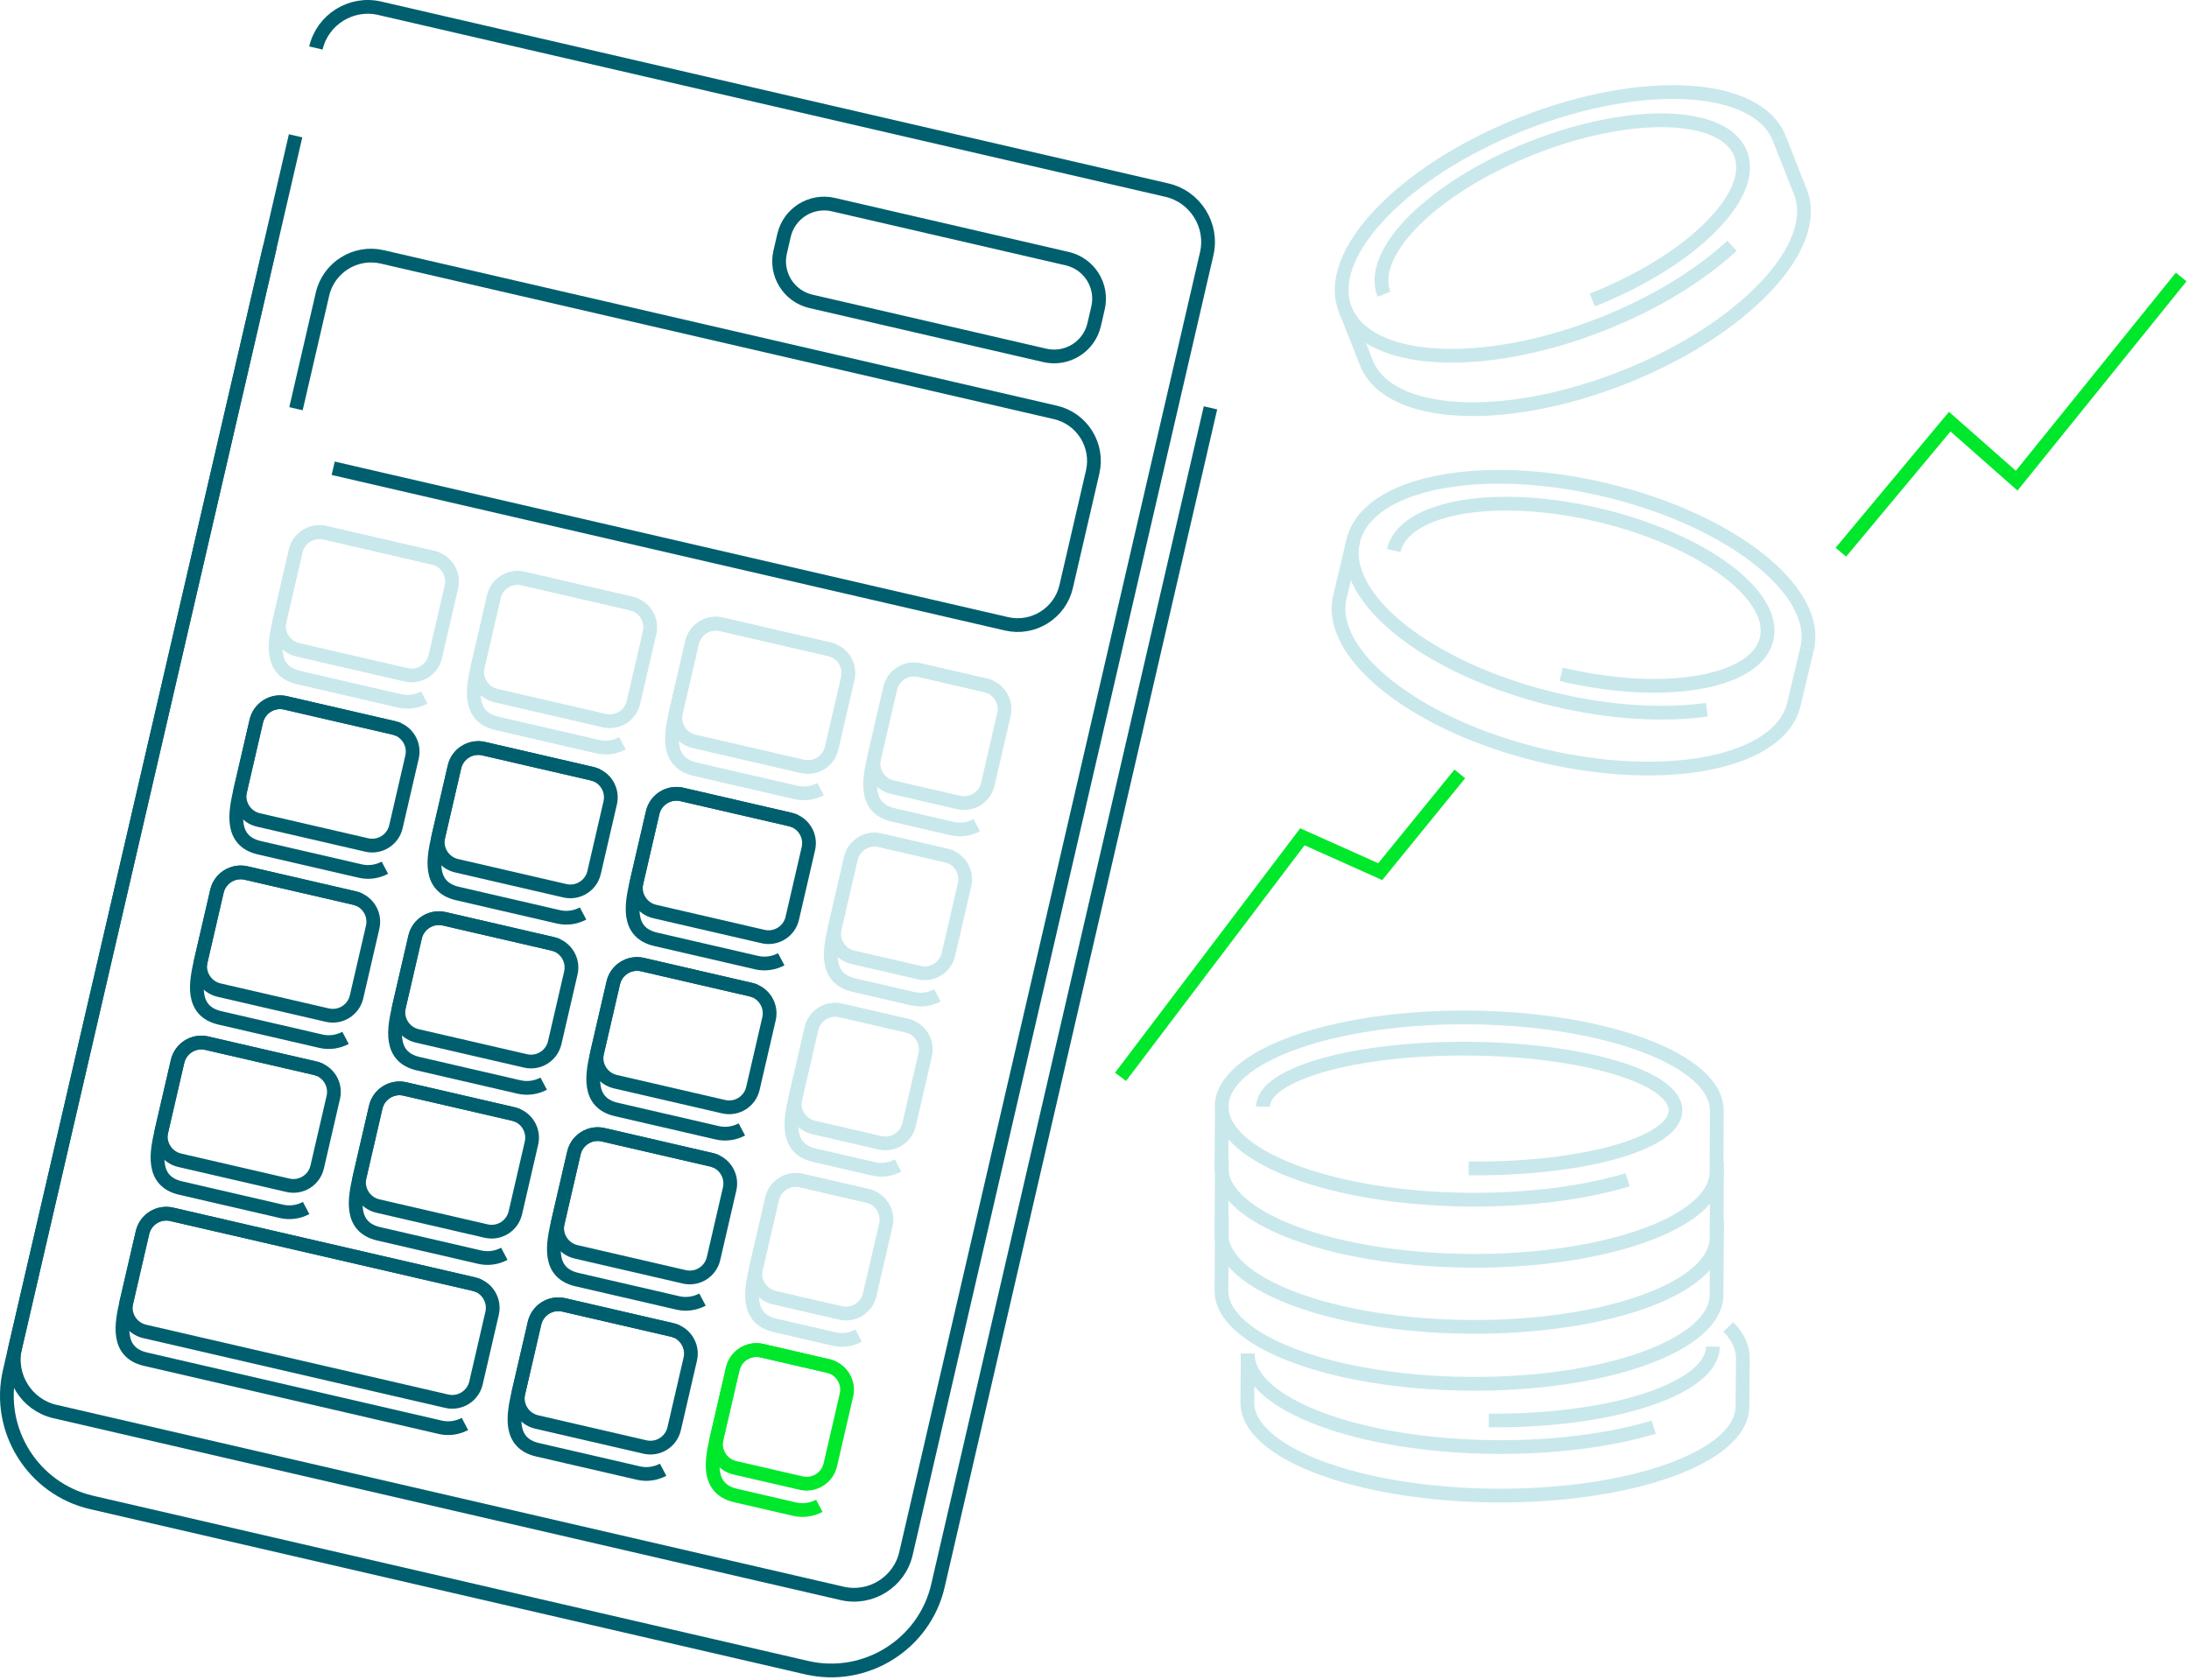
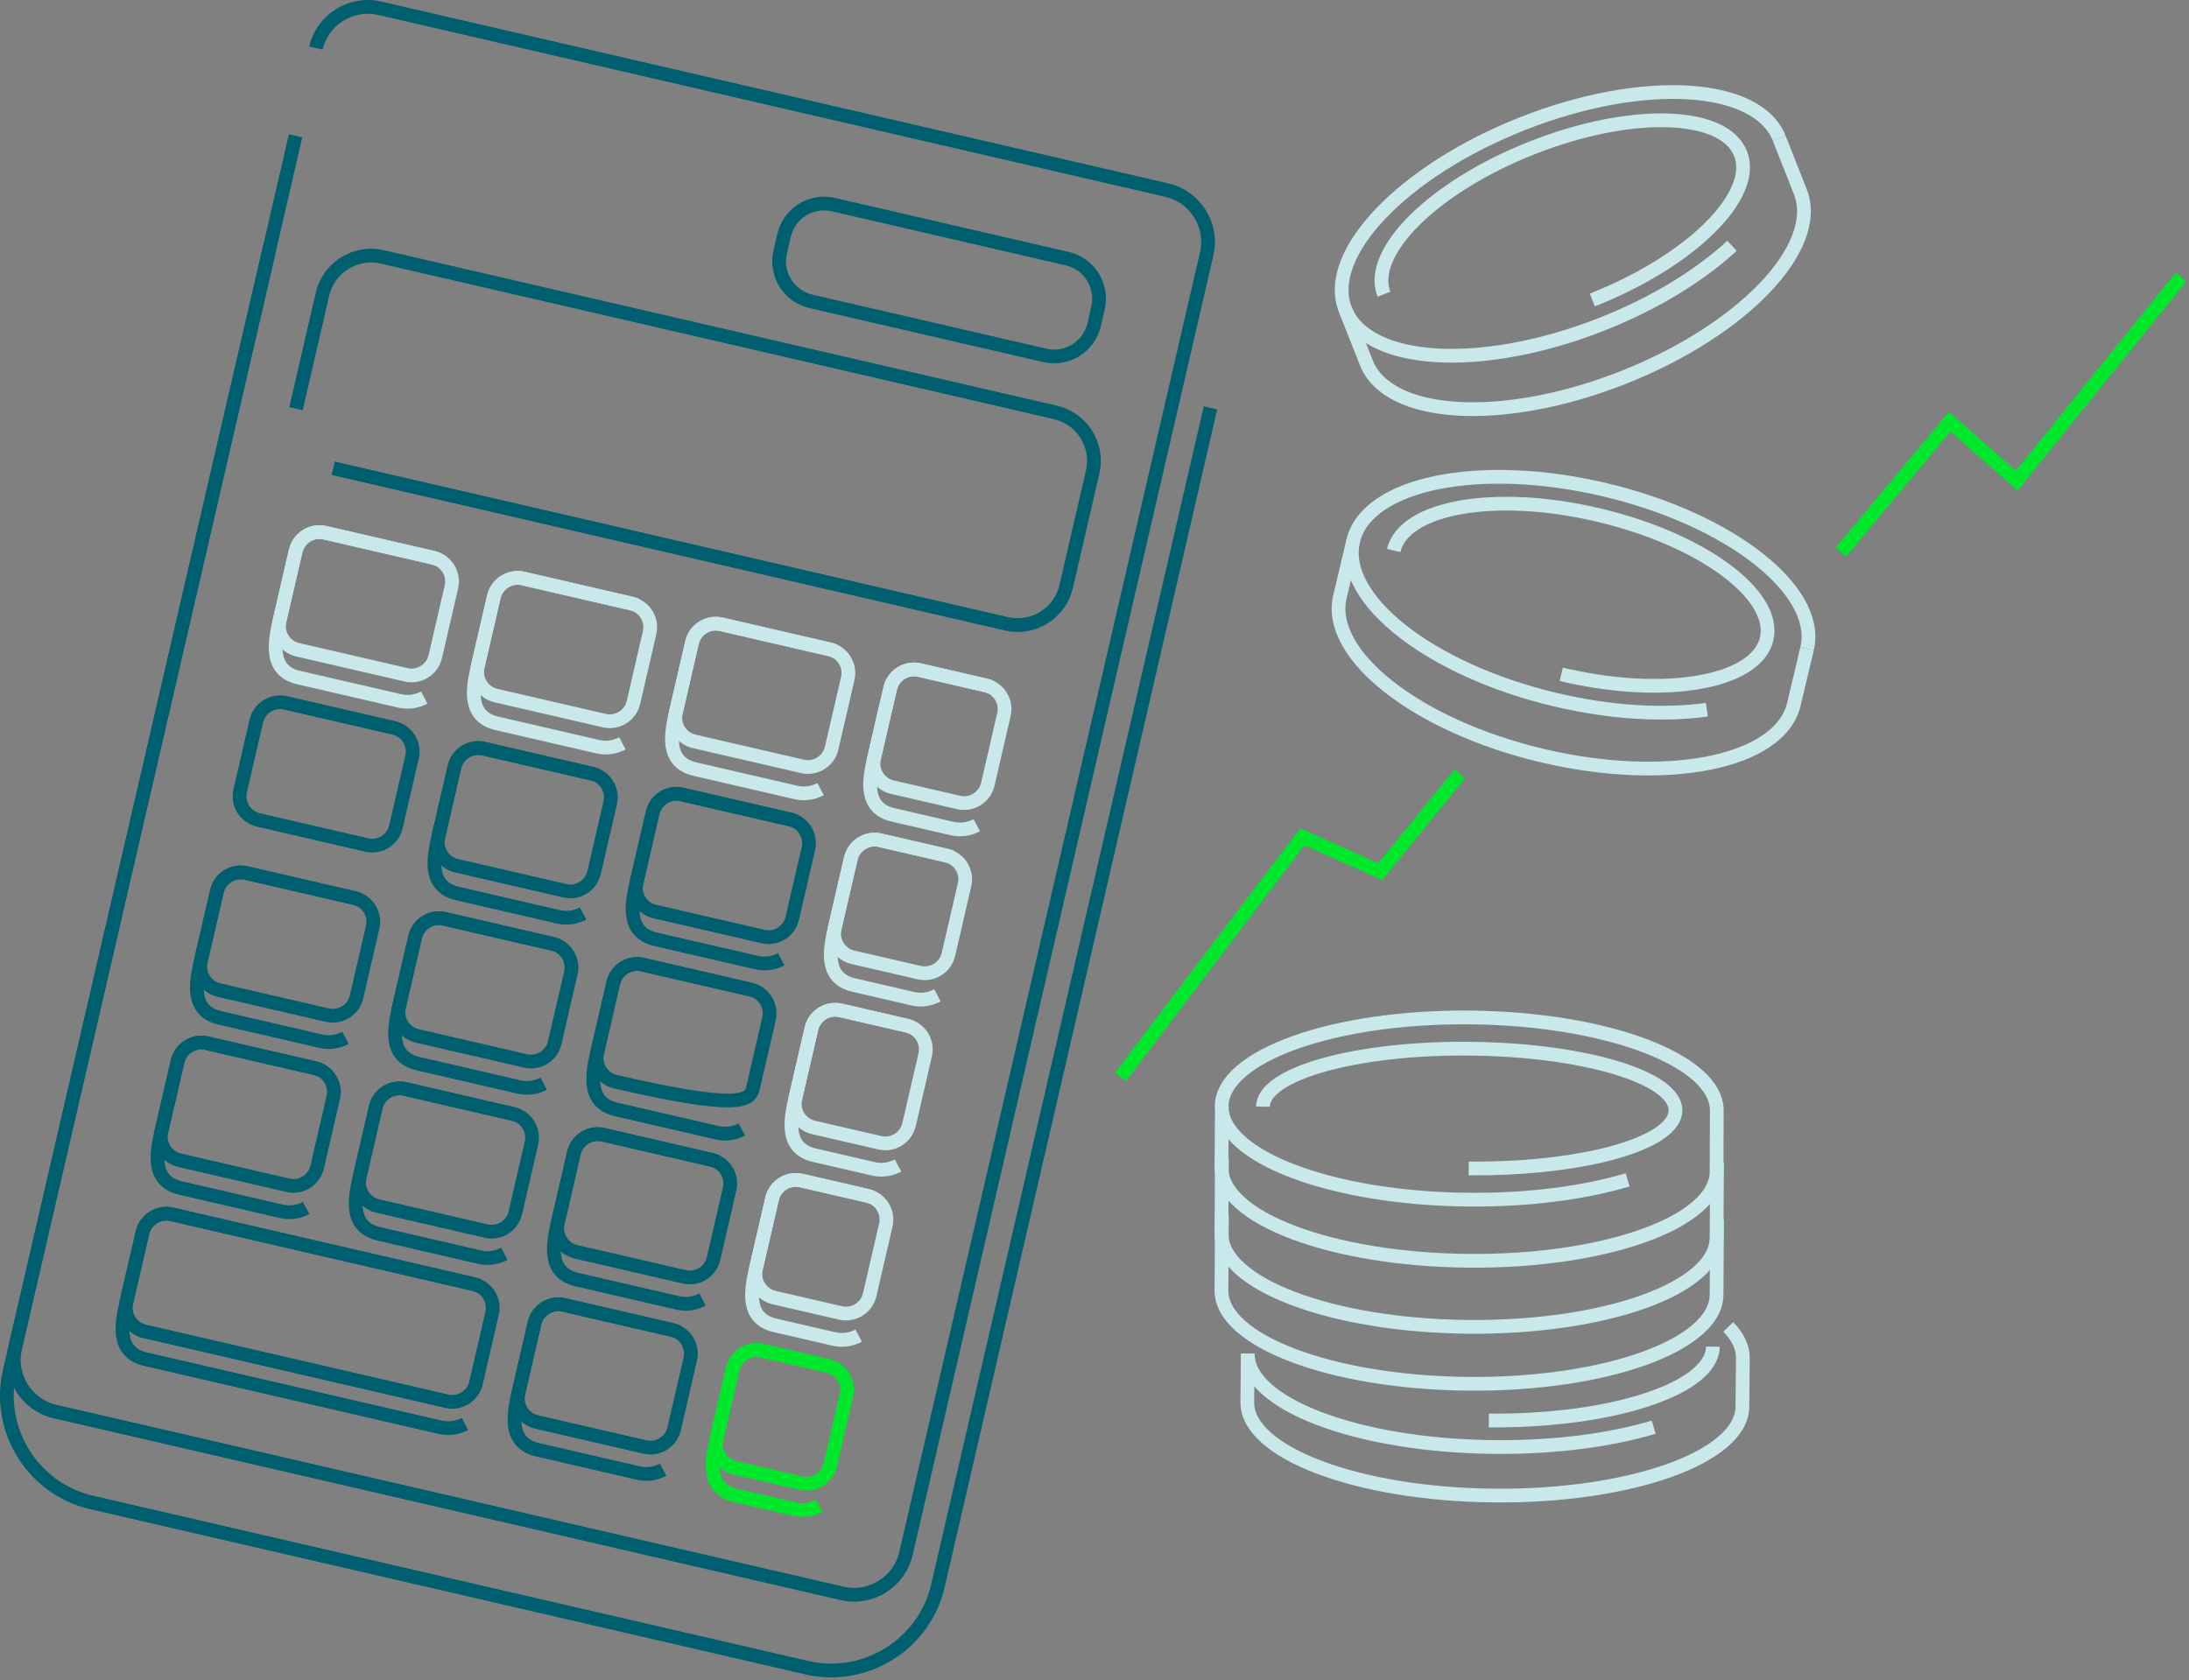
<svg xmlns="http://www.w3.org/2000/svg" width="637" height="489" viewBox="0 0 637 489" fill="none">
  <rect x="0" y="0" width="637" height="489" fill="#808080" stroke="none" />
  <g clip-path="url(#clip0_1_59)">
-     <rect width="637" height="489" fill="white" />
    <path d="M496.693 206.566C484.159 208.296 468.723 207.466 452.569 203.633C416.095 194.979 389.774 174.292 393.781 157.428C397.787 140.564 430.603 133.909 467.078 142.563C503.552 151.217 529.873 171.904 525.866 188.768" stroke="#C9E8EB" stroke-width="4" stroke-miterlimit="10" />
    <path d="M405.56 160.222C408.599 147.43 435.357 142.824 465.326 149.935C495.296 157.045 517.127 173.18 514.088 185.973C513.479 188.535 511.92 190.768 509.573 192.645C505.392 195.989 498.713 198.202 490.468 199.12C480.236 200.261 467.594 199.409 454.321 196.26" stroke="#C9E8EB" stroke-width="4" stroke-miterlimit="10" />
    <path d="M393.781 157.428L389.917 173.693C385.91 190.557 412.231 211.244 448.705 219.898C485.18 228.552 517.996 221.897 522.002 205.033L525.866 188.768" stroke="#C9E8EB" stroke-width="4" stroke-miterlimit="10" />
    <path d="M504.017 71.536C494.727 80.121 481.592 88.265 466.149 94.357C431.279 108.113 397.849 106.194 391.481 90.071C385.113 73.948 408.219 49.728 443.089 35.973C477.959 22.217 511.389 24.136 517.757 40.259" stroke="#C9E8EB" stroke-width="4" stroke-miterlimit="10" />
    <path d="M402.742 85.628C397.912 73.398 417.223 54.322 445.874 43.02C474.525 31.718 501.667 32.47 506.498 44.7C507.465 47.149 507.464 49.872 506.614 52.753C505.099 57.887 500.887 63.52 494.651 68.987C486.912 75.772 476.055 82.302 463.366 87.308" stroke="#C9E8EB" stroke-width="4" stroke-miterlimit="10" />
    <path d="M391.481 90.07L397.623 105.62C403.991 121.742 437.421 123.661 472.291 109.906C507.161 96.151 530.267 71.93 523.899 55.808L517.757 40.258" stroke="#C9E8EB" stroke-width="4" stroke-miterlimit="10" />
    <path d="M367.521 322.099C367.609 312.473 394.554 304.915 427.705 305.218C460.857 305.52 487.66 313.569 487.572 323.195C487.554 325.123 486.459 326.967 484.454 328.683C480.879 331.739 474.41 334.385 465.987 336.356C455.533 338.803 442.069 340.21 427.387 340.076" stroke="#C9E8EB" stroke-width="4" stroke-miterlimit="10" />
    <path d="M481.229 415.382C468.676 419.134 452.512 421.315 434.892 421.154C395.107 420.791 362.962 408.625 363.096 393.98" stroke="#C9E8EB" stroke-width="4" stroke-miterlimit="10" />
    <path d="M498.452 391.936C498.43 394.378 497.241 396.717 495.067 398.894C491.191 402.774 484.183 406.137 475.059 408.649C463.736 411.766 449.155 413.572 433.259 413.427" stroke="#C9E8EB" stroke-width="4" stroke-miterlimit="10" />
    <path d="M363.096 393.98L362.967 408.104C362.833 422.749 394.978 434.915 434.763 435.278C474.549 435.641 506.911 424.064 507.044 409.42L507.173 395.295C507.203 392.109 505.703 389.04 502.929 386.184" stroke="#C9E8EB" stroke-width="4" stroke-miterlimit="10" />
    <path d="M355.573 353.578L355.444 375.574C355.31 390.218 387.454 402.384 427.24 402.747C467.026 403.11 499.387 391.533 499.521 376.889L499.65 354.894" stroke="#C9E8EB" stroke-width="4" stroke-miterlimit="10" />
    <path d="M355.573 337.006L355.444 359.001C355.31 373.646 387.454 385.812 427.24 386.175C467.026 386.538 499.387 374.961 499.521 360.317L499.65 338.321" stroke="#C9E8EB" stroke-width="4" stroke-miterlimit="10" />
    <path d="M355.573 321.989L355.444 339.775C355.31 354.419 387.454 366.585 427.24 366.948C467.026 367.311 499.387 355.734 499.521 341.09L499.585 323.305C499.719 308.661 467.575 296.495 427.789 296.131C388.003 295.768 355.642 307.345 355.508 321.989C355.374 336.634 387.518 348.8 427.304 349.163C444.924 349.324 461.088 347.143 473.641 343.39" stroke="#C9E8EB" stroke-width="4" stroke-miterlimit="10" />
    <path d="M424.804 225.248L401.65 253.691L378.994 243.544L326.08 313.406" stroke="#00E82B" stroke-width="4" stroke-miterlimit="10" />
    <path d="M535.694 160.713L567.375 122.719L586.853 139.899L634.721 80.619" stroke="#00E82B" stroke-width="4" stroke-miterlimit="10" />
    <path d="M86.131 118.952L93.851 85.583C95.643 77.84 103.448 72.969 111.196 74.759L307.14 120.036C314.889 121.827 319.762 129.627 317.971 137.37L310.25 170.739C308.459 178.483 300.654 183.353 292.906 181.563L96.961 136.286" stroke="#005F6E" stroke-width="4" stroke-miterlimit="10" />
    <path d="M127.474 162.824C127.027 162.613 126.553 162.443 126.053 162.328L94.544 155.047C90.747 154.169 86.922 156.556 86.044 160.351L81.353 180.629C79.927 186.794 78.273 195.212 86.925 197.211L116.283 203.995C118.785 204.573 121.298 204.168 123.46 203.024" stroke="#C9E8EB" stroke-width="4" stroke-miterlimit="10" />
    <path d="M86.044 160.35L81.352 180.628C80.471 184.438 82.847 188.242 86.66 189.123L118.168 196.403C121.981 197.284 125.787 194.91 126.669 191.099L131.36 170.821C132.242 167.01 129.865 163.207 126.052 162.326L94.544 155.045C90.731 154.164 86.925 156.539 86.044 160.35Z" stroke="#C9E8EB" stroke-width="4" stroke-miterlimit="10" />
    <path d="M185.143 176.148C184.696 175.937 184.222 175.767 183.722 175.652L152.213 168.371C148.416 167.494 144.591 169.881 143.713 173.676L139.022 193.954C137.595 200.118 135.942 208.536 144.594 210.536L173.952 217.319C176.454 217.897 178.967 217.493 181.129 216.348" stroke="#C9E8EB" stroke-width="4" stroke-miterlimit="10" />
    <path d="M143.713 173.676L139.021 193.954C138.139 197.764 140.516 201.568 144.329 202.449L175.837 209.729C179.65 210.611 183.456 208.236 184.338 204.425L189.029 184.147C189.911 180.336 187.534 176.533 183.721 175.652L152.213 168.371C148.4 167.49 144.594 169.865 143.713 173.676Z" stroke="#C9E8EB" stroke-width="4" stroke-miterlimit="10" />
    <path d="M242.811 189.474C242.364 189.263 241.89 189.094 241.39 188.978L209.881 181.697C206.084 180.82 202.259 183.207 201.381 187.002L196.69 207.28C195.263 213.444 193.61 221.862 202.262 223.862L231.62 230.645C234.122 231.224 236.635 230.819 238.797 229.674" stroke="#C9E8EB" stroke-width="4" stroke-miterlimit="10" />
    <path d="M201.381 187.002L196.69 207.28C195.808 211.091 198.185 214.894 201.998 215.775L233.506 223.056C237.319 223.937 241.125 221.562 242.007 217.751L246.698 197.473C247.58 193.663 245.203 189.859 241.39 188.978L209.882 181.698C206.069 180.816 202.263 183.191 201.381 187.002Z" stroke="#C9E8EB" stroke-width="4" stroke-miterlimit="10" />
    <path d="M288.258 199.976C287.811 199.765 287.337 199.596 286.837 199.48L267.55 195.023C263.753 194.146 259.928 196.533 259.05 200.328L254.359 220.606C252.932 226.77 251.279 235.189 259.931 237.188L277.066 241.147C279.568 241.726 282.082 241.321 284.244 240.176" stroke="#C9E8EB" stroke-width="4" stroke-miterlimit="10" />
    <path d="M259.049 200.326L254.358 220.604C253.476 224.415 255.853 228.218 259.666 229.099L278.952 233.556C282.765 234.437 286.571 232.062 287.452 228.251L292.144 207.973C293.026 204.163 290.649 200.359 286.836 199.478L267.55 195.022C263.737 194.141 259.931 196.516 259.049 200.326Z" stroke="#C9E8EB" stroke-width="4" stroke-miterlimit="10" />
-     <path d="M116.017 212.345C115.57 212.134 115.096 211.965 114.596 211.849L83.087 204.568C79.29 203.691 75.465 206.078 74.587 209.873L69.896 230.151C68.469 236.315 66.816 244.734 75.468 246.733L104.826 253.516C107.328 254.095 109.841 253.69 112.003 252.545" stroke="#005F6E" stroke-width="4" stroke-miterlimit="10" />
    <path d="M74.587 209.873L69.895 230.151C69.013 233.962 71.39 237.765 75.203 238.646L106.711 245.927C110.524 246.808 114.33 244.433 115.212 240.622L119.903 220.344C120.785 216.534 118.408 212.73 114.595 211.849L83.087 204.569C79.274 203.688 75.468 206.062 74.587 209.873Z" stroke="#005F6E" stroke-width="4" stroke-miterlimit="10" />
    <path d="M173.685 225.671C173.238 225.46 172.764 225.291 172.264 225.175L140.755 217.895C136.958 217.017 133.133 219.404 132.255 223.199L127.564 243.477C126.137 249.642 124.484 258.06 133.136 260.059L162.494 266.843C164.996 267.421 167.509 267.016 169.671 265.872" stroke="#005F6E" stroke-width="4" stroke-miterlimit="10" />
    <path d="M132.256 223.199L127.564 243.477C126.682 247.288 129.059 251.091 132.872 251.972L164.38 259.253C168.193 260.134 171.999 257.759 172.881 253.949L177.572 233.67C178.454 229.86 176.077 226.057 172.264 225.175L140.756 217.895C136.943 217.014 133.137 219.389 132.256 223.199Z" stroke="#005F6E" stroke-width="4" stroke-miterlimit="10" />
    <path d="M231.354 238.996C230.907 238.785 230.433 238.615 229.933 238.5L198.424 231.219C194.627 230.341 190.802 232.728 189.924 236.523L185.233 256.801C183.806 262.966 182.153 271.384 190.805 273.383L220.163 280.167C222.665 280.745 225.178 280.34 227.34 279.196" stroke="#005F6E" stroke-width="4" stroke-miterlimit="10" />
    <path d="M189.923 236.523L185.232 256.802C184.35 260.612 186.727 264.415 190.54 265.296L222.048 272.577C225.861 273.458 229.667 271.083 230.548 267.273L235.24 246.995C236.122 243.184 233.745 239.381 229.932 238.5L198.424 231.219C194.611 230.338 190.805 232.713 189.923 236.523Z" stroke="#005F6E" stroke-width="4" stroke-miterlimit="10" />
    <path d="M276.801 249.497C276.354 249.287 275.88 249.117 275.38 249.002L256.093 244.545C252.296 243.668 248.471 246.054 247.593 249.849L242.902 270.127C241.475 276.292 239.822 284.71 248.474 286.709L265.609 290.669C268.111 291.247 270.625 290.842 272.787 289.698" stroke="#C9E8EB" stroke-width="4" stroke-miterlimit="10" />
    <path d="M247.592 249.85L242.901 270.128C242.019 273.938 244.396 277.742 248.209 278.623L267.495 283.079C271.308 283.96 275.114 281.585 275.995 277.775L280.687 257.497C281.569 253.686 279.192 249.883 275.379 249.002L256.093 244.545C252.28 243.664 248.474 246.039 247.592 249.85Z" stroke="#C9E8EB" stroke-width="4" stroke-miterlimit="10" />
    <path d="M104.559 261.869C104.112 261.658 103.638 261.488 103.138 261.373L71.629 254.092C67.832 253.214 64.007 255.601 63.129 259.396L58.438 279.674C57.011 285.839 55.358 294.257 64.01 296.256L93.368 303.04C95.87 303.618 98.383 303.213 100.545 302.069" stroke="#005F6E" stroke-width="4" stroke-miterlimit="10" />
    <path d="M63.13 259.394L58.438 279.673C57.556 283.483 59.933 287.286 63.746 288.168L95.254 295.448C99.067 296.329 102.873 293.954 103.755 290.144L108.446 269.866C109.328 266.055 106.951 262.252 103.138 261.371L71.63 254.09C67.817 253.209 64.011 255.584 63.13 259.394Z" stroke="#005F6E" stroke-width="4" stroke-miterlimit="10" />
    <path d="M162.228 275.193C161.781 274.982 161.307 274.812 160.807 274.697L129.298 267.416C125.501 266.539 121.676 268.926 120.798 272.72L116.107 292.998C114.68 299.163 113.027 307.581 121.679 309.58L151.037 316.364C153.539 316.942 156.052 316.537 158.214 315.393" stroke="#005F6E" stroke-width="4" stroke-miterlimit="10" />
    <path d="M120.798 272.721L116.107 292.999C115.225 296.809 117.602 300.613 121.415 301.494L152.923 308.774C156.736 309.655 160.542 307.281 161.423 303.47L166.115 283.192C166.997 279.381 164.62 275.578 160.807 274.697L129.299 267.416C125.486 266.535 121.68 268.91 120.798 272.721Z" stroke="#005F6E" stroke-width="4" stroke-miterlimit="10" />
    <path d="M219.897 288.519C219.45 288.308 218.976 288.138 218.476 288.023L186.967 280.742C183.17 279.865 179.345 282.252 178.467 286.047L173.776 306.325C172.349 312.489 170.696 320.907 179.348 322.907L208.706 329.69C211.208 330.268 213.721 329.864 215.883 328.719" stroke="#005F6E" stroke-width="4" stroke-miterlimit="10" />
-     <path d="M178.466 286.047L173.775 306.325C172.893 310.136 175.27 313.939 179.083 314.82L210.591 322.101C214.404 322.982 218.21 320.607 219.091 316.796L223.783 296.518C224.664 292.707 222.288 288.904 218.475 288.023L186.967 280.742C183.154 279.861 179.348 282.236 178.466 286.047Z" stroke="#005F6E" stroke-width="4" stroke-miterlimit="10" />
+     <path d="M178.466 286.047L173.775 306.325C172.893 310.136 175.27 313.939 179.083 314.82C214.404 322.982 218.21 320.607 219.091 316.796L223.783 296.518C224.664 292.707 222.288 288.904 218.475 288.023L186.967 280.742C183.154 279.861 179.348 282.236 178.466 286.047Z" stroke="#005F6E" stroke-width="4" stroke-miterlimit="10" />
    <path d="M265.344 299.019C264.897 298.808 264.423 298.638 263.923 298.523L244.636 294.066C240.839 293.189 237.014 295.576 236.136 299.371L231.444 319.649C230.018 325.813 228.365 334.232 237.017 336.231L254.152 340.19C256.654 340.768 259.168 340.364 261.33 339.219" stroke="#C9E8EB" stroke-width="4" stroke-miterlimit="10" />
    <path d="M236.135 299.371L231.444 319.649C230.562 323.46 232.939 327.263 236.752 328.144L256.038 332.601C259.851 333.482 263.657 331.107 264.538 327.296L269.23 307.018C270.111 303.208 267.735 299.404 263.922 298.523L244.636 294.067C240.823 293.186 237.017 295.56 236.135 299.371Z" stroke="#C9E8EB" stroke-width="4" stroke-miterlimit="10" />
    <path d="M93.102 311.39C92.655 311.179 92.181 311.01 91.681 310.894L60.172 303.613C56.375 302.736 52.55 305.123 51.672 308.918L46.981 329.196C45.554 335.36 43.901 343.778 52.553 345.778L81.911 352.561C84.413 353.14 86.926 352.735 89.088 351.59" stroke="#005F6E" stroke-width="4" stroke-miterlimit="10" />
    <path d="M51.672 308.918L46.981 329.196C46.099 333.007 48.476 336.81 52.289 337.691L83.797 344.972C87.61 345.853 91.416 343.478 92.297 339.667L96.989 319.389C97.871 315.579 95.494 311.775 91.681 310.894L60.173 303.614C56.36 302.732 52.554 305.107 51.672 308.918Z" stroke="#005F6E" stroke-width="4" stroke-miterlimit="10" />
    <path d="M150.771 324.716C150.324 324.505 149.85 324.336 149.35 324.22L117.841 316.939C114.044 316.062 110.219 318.449 109.341 322.244L104.65 342.522C103.223 348.686 101.57 357.105 110.222 359.104L139.58 365.888C142.082 366.466 144.595 366.061 146.757 364.917" stroke="#005F6E" stroke-width="4" stroke-miterlimit="10" />
    <path d="M109.34 322.242L104.649 342.52C103.767 346.331 106.144 350.134 109.957 351.015L141.465 358.296C145.278 359.177 149.084 356.802 149.965 352.992L154.657 332.713C155.539 328.903 153.162 325.099 149.349 324.218L117.841 316.938C114.028 316.057 110.222 318.432 109.34 322.242Z" stroke="#005F6E" stroke-width="4" stroke-miterlimit="10" />
    <path d="M208.44 338.04C207.993 337.83 207.519 337.66 207.019 337.545L175.51 330.264C171.713 329.386 167.888 331.773 167.01 335.568L162.319 355.846C160.892 362.011 159.239 370.429 167.891 372.428L197.249 379.212C199.751 379.79 202.264 379.385 204.426 378.241" stroke="#005F6E" stroke-width="4" stroke-miterlimit="10" />
    <path d="M167.009 335.568L162.318 355.846C161.436 359.657 163.813 363.46 167.626 364.341L199.134 371.622C202.947 372.503 206.753 370.128 207.634 366.318L212.326 346.039C213.207 342.229 210.831 338.426 207.018 337.545L175.51 330.264C171.697 329.383 167.891 331.758 167.009 335.568Z" stroke="#005F6E" stroke-width="4" stroke-miterlimit="10" />
    <path d="M253.886 348.542C253.439 348.331 252.965 348.162 252.465 348.046L233.178 343.59C229.381 342.712 225.556 345.099 224.678 348.894L219.986 369.172C218.56 375.337 216.907 383.755 225.559 385.754L242.694 389.714C245.196 390.292 247.71 389.887 249.872 388.743" stroke="#C9E8EB" stroke-width="4" stroke-miterlimit="10" />
    <path d="M224.678 348.894L219.987 369.173C219.105 372.983 221.482 376.786 225.294 377.668L244.581 382.124C248.394 383.005 252.2 380.63 253.081 376.82L257.773 356.542C258.654 352.731 256.278 348.928 252.465 348.047L233.178 343.59C229.366 342.709 225.56 345.084 224.678 348.894Z" stroke="#C9E8EB" stroke-width="4" stroke-miterlimit="10" />
    <path d="M139.313 374.237C138.866 374.026 138.392 373.857 137.892 373.741L49.973 353.426C46.176 352.548 42.351 354.935 41.473 358.73L36.781 379.008C35.355 385.173 33.702 393.591 42.354 395.59L128.122 415.409C130.624 415.987 133.137 415.582 135.299 414.438" stroke="#005F6E" stroke-width="4" stroke-miterlimit="10" />
    <path d="M41.473 358.73L36.782 379.009C35.9 382.819 38.276 386.622 42.089 387.503L130.008 407.819C133.821 408.7 137.627 406.325 138.509 402.514L143.2 382.236C144.082 378.426 141.705 374.622 137.892 373.741L49.973 353.426C46.16 352.545 42.355 354.92 41.473 358.73Z" stroke="#005F6E" stroke-width="4" stroke-miterlimit="10" />
    <path d="M196.982 387.564C196.535 387.353 196.061 387.183 195.561 387.068L164.052 379.787C160.255 378.91 156.43 381.297 155.552 385.092L150.861 405.37C149.434 411.534 147.781 419.952 156.433 421.952L185.791 428.735C188.293 429.313 190.806 428.909 192.968 427.764" stroke="#005F6E" stroke-width="4" stroke-miterlimit="10" />
    <path d="M155.552 385.09L150.861 405.368C149.979 409.179 152.356 412.982 156.169 413.863L187.677 421.144C191.49 422.025 195.296 419.65 196.177 415.839L200.869 395.561C201.75 391.75 199.374 387.947 195.561 387.066L164.053 379.785C160.24 378.904 156.434 381.279 155.552 385.09Z" stroke="#005F6E" stroke-width="4" stroke-miterlimit="10" />
    <path d="M242.429 398.064C241.982 397.853 241.508 397.683 241.008 397.568L221.721 393.111C217.924 392.234 214.099 394.621 213.221 398.416L208.529 418.694C207.103 424.858 205.45 433.277 214.102 435.276L231.237 439.235C233.739 439.813 236.253 439.409 238.415 438.264" stroke="#00E82B" stroke-width="4" stroke-miterlimit="10" />
    <path d="M213.22 398.416L208.529 418.694C207.647 422.505 210.024 426.308 213.836 427.189L233.123 431.646C236.936 432.527 240.742 430.152 241.623 426.341L246.315 406.063C247.196 402.252 244.82 398.449 241.007 397.568L221.72 393.112C217.908 392.231 214.102 394.605 213.22 398.416Z" stroke="#00E82B" stroke-width="4" stroke-miterlimit="10" />
    <path d="M310.564 75.279L242.504 59.553C236.066 58.065 229.64 62.075 228.151 68.51L227.028 73.366C225.539 79.801 229.552 86.223 235.99 87.71L304.049 103.437C310.488 104.925 316.914 100.915 318.402 94.48L319.526 89.624C321.015 83.189 317.002 76.767 310.564 75.279Z" stroke="#005F6E" stroke-width="4" stroke-miterlimit="10" />
    <path d="M91.928 13.973C93.844 5.691 102.193 0.481 110.481 2.397L339.567 55.331C347.855 57.246 353.068 65.59 351.151 73.872L263.628 452.18C261.711 460.462 253.363 465.672 245.075 463.757L15.989 410.822C7.701 408.907 2.488 400.564 4.405 392.281L86.016 39.528" stroke="#005F6E" stroke-width="4" stroke-miterlimit="10" />
    <path d="M352.252 118.705L272.931 461.559C268.989 478.595 251.817 489.312 234.77 485.372L26.644 437.281C9.597 433.342 -1.126 416.18 2.816 399.144L78.509 71.973" stroke="#005F6E" stroke-width="4" stroke-miterlimit="10" />
  </g>
  <defs>
    <clipPath id="clip0_1_59">
      <rect width="637" height="489" fill="white" />
    </clipPath>
  </defs>
</svg>